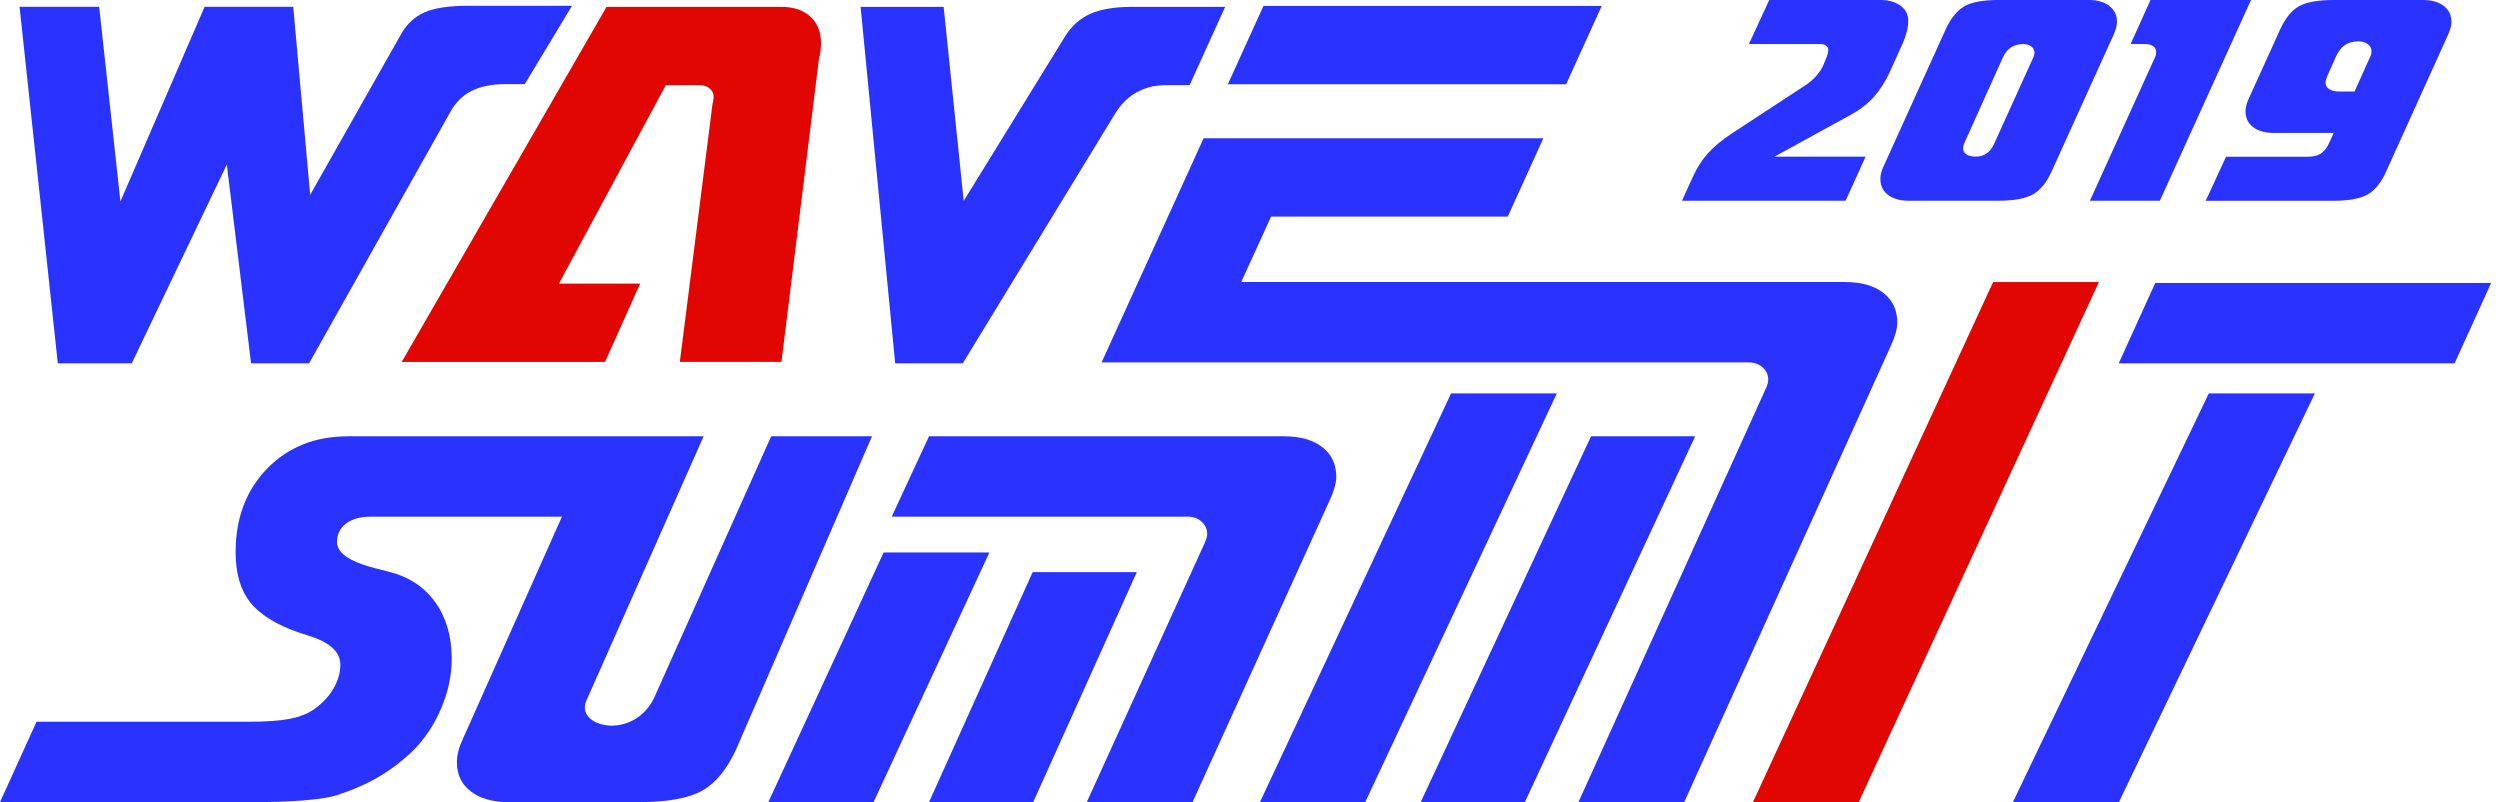
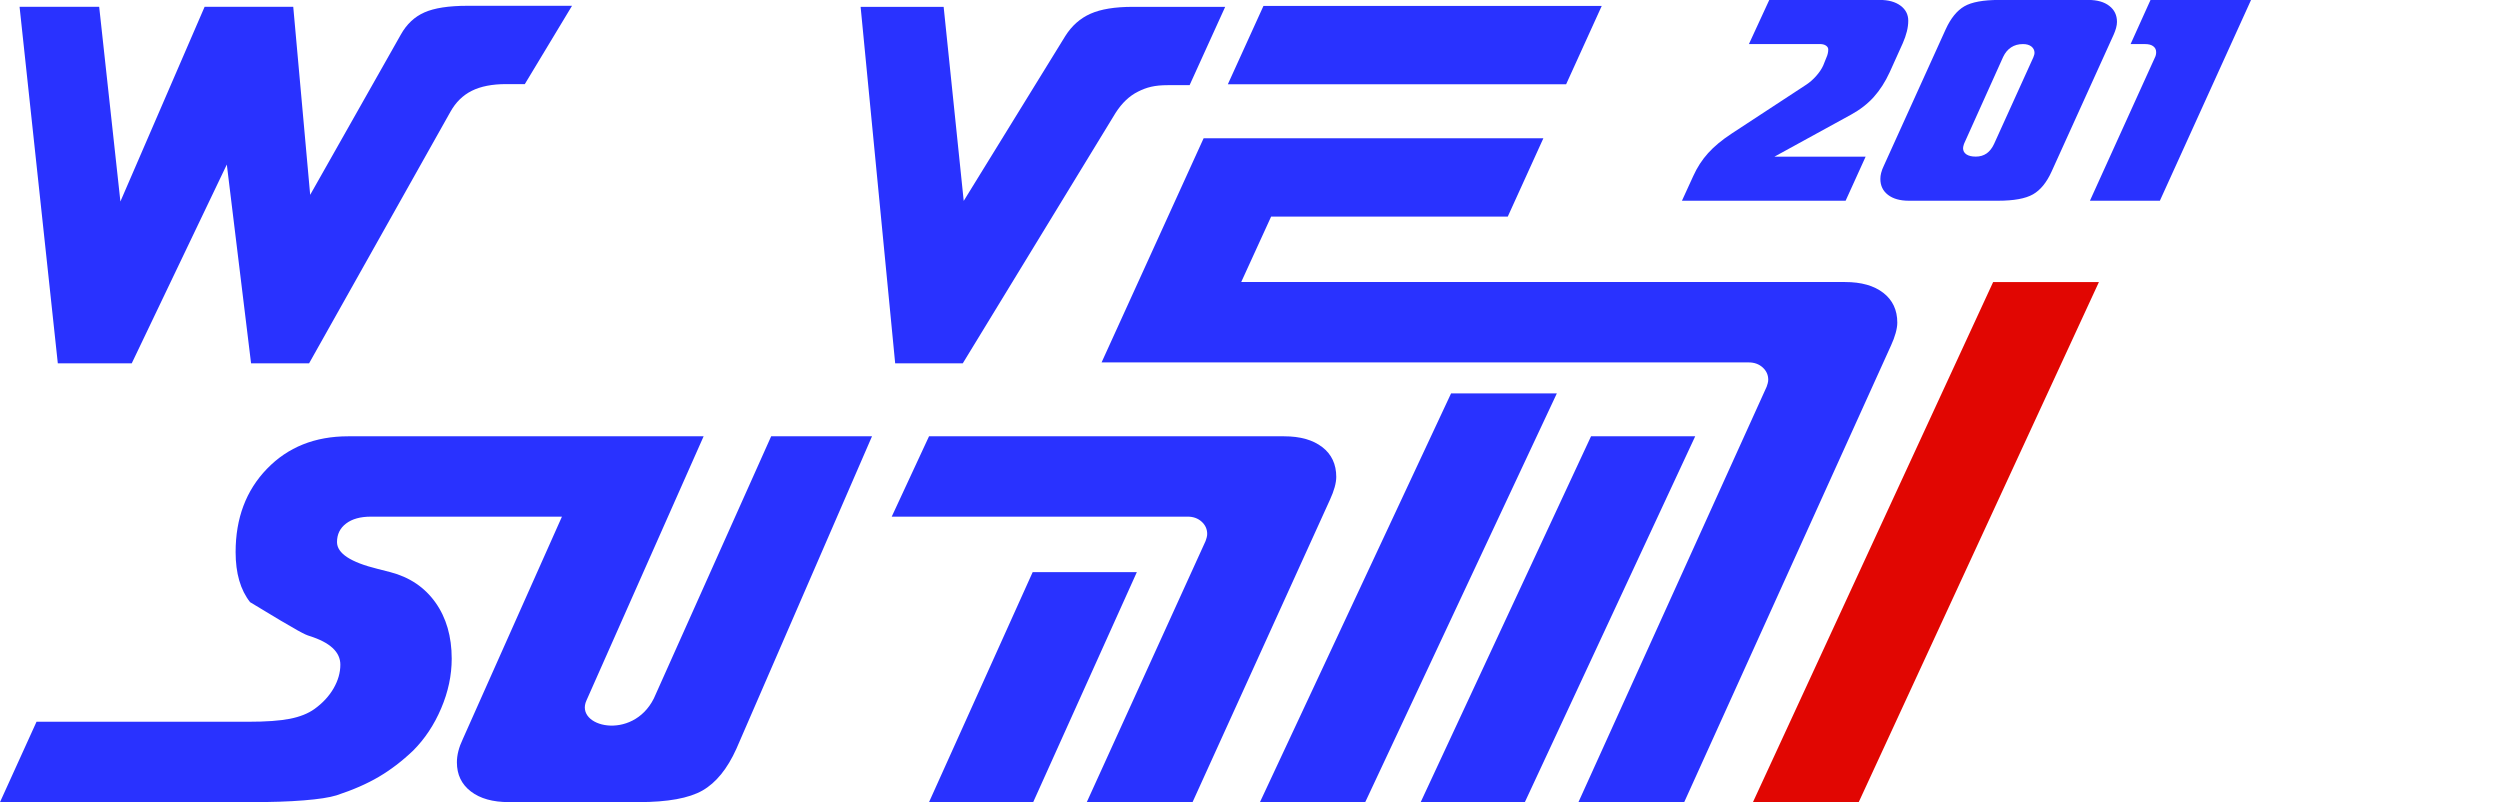
<svg xmlns="http://www.w3.org/2000/svg" width="187" height="60" viewBox="0 0 187 60" fill="none">
  <g clip-path="url(#clip0_3035_15739)">
    <path d="M139.55 11.717H132.729L138.462 8.574C139.135 8.204 139.703 7.763 140.161 7.253C140.619 6.742 141.017 6.124 141.35 5.399L142.328 3.232C142.461 2.929 142.563 2.636 142.633 2.353C142.703 2.073 142.738 1.805 142.738 1.553C142.738 1.087 142.546 0.709 142.16 0.424C141.775 0.139 141.259 -0.004 140.616 -0.004H132.341L130.82 3.294H136.12C136.312 3.294 136.465 3.332 136.58 3.409C136.695 3.487 136.753 3.584 136.753 3.704C136.753 3.795 136.743 3.89 136.72 3.992C136.698 4.095 136.665 4.195 136.62 4.293L136.375 4.903C136.257 5.163 136.082 5.421 135.852 5.681C135.622 5.942 135.379 6.154 135.119 6.327L129.541 9.983C128.808 10.463 128.215 10.954 127.765 11.454C127.314 11.955 126.944 12.525 126.654 13.171L125.81 15.015H138.052L139.55 11.717Z" fill="#2932FF" />
    <path d="M140.711 12.923C140.671 13.083 140.651 13.236 140.651 13.383C140.651 13.886 140.842 14.284 141.224 14.577C141.605 14.87 142.125 15.015 142.786 15.015H149.452C150.636 15.015 151.509 14.855 152.067 14.537C152.625 14.219 153.09 13.649 153.461 12.828L158.105 2.586C158.177 2.423 158.237 2.258 158.283 2.091C158.328 1.923 158.35 1.775 158.35 1.64C158.35 1.137 158.16 0.737 157.777 0.442C157.397 0.146 156.871 -0.004 156.206 -0.004H149.54C148.346 -0.004 147.478 0.156 146.93 0.474C146.382 0.792 145.919 1.362 145.541 2.186L140.897 12.428C140.814 12.598 140.754 12.763 140.714 12.923H140.711ZM146.905 10.774C146.912 10.751 146.92 10.733 146.927 10.718L149.837 4.253C149.985 3.942 150.183 3.704 150.433 3.542C150.681 3.379 150.976 3.297 151.316 3.297C151.584 3.297 151.794 3.357 151.949 3.479C152.104 3.602 152.182 3.762 152.182 3.962C152.182 4 152.177 4.04 152.164 4.085C152.154 4.13 152.129 4.2 152.092 4.295L149.159 10.761C149.012 11.079 148.824 11.319 148.599 11.477C148.373 11.634 148.103 11.714 147.793 11.714C147.483 11.714 147.255 11.659 147.087 11.547C146.92 11.437 146.837 11.279 146.837 11.081C146.837 11.014 146.86 10.911 146.905 10.771V10.774Z" fill="#2932FF" />
    <path d="M161.063 3.461C161.208 3.568 161.28 3.713 161.28 3.899C161.28 3.974 161.273 4.044 161.258 4.109C161.243 4.176 161.22 4.239 161.19 4.296L156.326 15.016H161.558L168.377 0H160.857L159.368 3.298H160.467C160.72 3.298 160.917 3.351 161.063 3.458V3.461Z" fill="#2932FF" />
-     <path d="M168.032 7.86C167.987 8.027 167.964 8.178 167.964 8.31C167.964 8.821 168.154 9.221 168.537 9.511C168.917 9.799 169.443 9.944 170.109 9.944H174.563L174.185 10.767C174.022 11.1 173.822 11.343 173.584 11.495C173.346 11.648 173.036 11.723 172.651 11.723H166.508L164.986 15.021H174.473C175.664 15.021 176.539 14.864 177.095 14.548C177.65 14.233 178.113 13.662 178.484 12.832L183.115 2.6C183.198 2.422 183.261 2.255 183.303 2.094C183.348 1.934 183.371 1.794 183.371 1.667C183.371 1.149 183.181 0.741 182.798 0.445C182.417 0.15 181.892 0 181.226 0H174.56C173.366 0 172.498 0.16 171.95 0.478C171.402 0.796 170.939 1.366 170.561 2.19L168.217 7.354C168.134 7.524 168.072 7.692 168.029 7.86H168.032ZM173.992 5.943C174.017 5.86 174.057 5.755 174.11 5.62L174.753 4.186C174.923 3.816 175.143 3.541 175.413 3.363C175.684 3.185 176.009 3.095 176.387 3.095C176.69 3.095 176.932 3.165 177.115 3.306C177.298 3.446 177.388 3.623 177.388 3.839C177.388 3.914 177.383 3.981 177.37 4.044C177.36 4.106 177.335 4.169 177.298 4.226L176.119 6.849H175.018C174.678 6.849 174.415 6.789 174.23 6.671C174.045 6.554 173.952 6.383 173.952 6.161C173.952 6.093 173.965 6.021 173.992 5.938V5.943Z" fill="#2932FF" />
    <path d="M9.854 27.178L16.966 12.307L18.78 27.178H23.119L33.691 8.363C34.086 7.653 34.617 7.13 35.287 6.794C35.958 6.459 36.814 6.291 37.852 6.291H39.256L42.787 0.434H34.955C33.561 0.434 32.492 0.599 31.749 0.927C31.006 1.254 30.418 1.807 29.985 2.583L23.201 14.574L21.935 0.511H15.304L9.006 15.072L7.419 0.511H1.464L4.324 27.176H9.857L9.854 27.178Z" fill="#2932FF" />
    <path d="M72.016 27.176L83.449 8.439C83.922 7.703 84.48 7.173 85.126 6.853C85.769 6.53 86.354 6.37 87.355 6.37H88.982L91.644 0.512H84.73C83.401 0.512 82.35 0.682 81.575 1.025C80.799 1.367 80.168 1.926 79.681 2.701L72.086 15.027L70.585 0.512H64.374L66.959 27.176H72.013H72.016Z" fill="#2932FF" />
-     <path d="M57.683 32.635L48.907 52.246C47.303 55.446 42.954 54.37 43.87 52.388L52.631 32.635H26.041C23.559 32.635 21.535 33.446 19.971 35.065C18.404 36.684 17.624 38.761 17.624 41.298C17.624 42.877 17.984 44.126 18.707 45.042C19.428 45.96 20.639 46.716 22.34 47.309C22.543 47.376 22.813 47.464 23.151 47.572C24.69 48.057 25.458 48.773 25.458 49.716C25.458 50.309 25.291 50.9 24.953 51.488C24.615 52.073 24.137 52.591 23.517 53.036C23.044 53.374 22.433 53.617 21.685 53.765C20.937 53.912 19.901 53.987 18.577 53.987H2.732L0 60H18.752C20.291 60 21.612 59.958 22.718 59.868C23.824 59.78 24.64 59.655 25.168 59.492C26.397 59.087 27.453 58.627 28.336 58.106C29.219 57.586 30.073 56.935 30.896 56.152C31.772 55.276 32.475 54.22 33 52.984C33.526 51.75 33.788 50.512 33.788 49.271C33.788 47.611 33.383 46.21 32.575 45.072C31.764 43.931 30.638 43.172 29.194 42.795C28.979 42.742 28.661 42.66 28.243 42.552C26.219 42.054 25.208 41.386 25.208 40.548C25.208 39.967 25.433 39.504 25.886 39.161C26.339 38.816 26.955 38.646 27.738 38.646H42.033L34.619 55.281C34.472 55.591 34.359 55.892 34.286 56.182C34.211 56.472 34.176 56.752 34.176 57.023C34.176 57.941 34.524 58.667 35.22 59.2C35.915 59.733 36.861 59.998 38.062 59.998H47.774C49.946 59.998 51.537 59.708 52.551 59.127C53.562 58.547 54.405 57.508 55.081 56.009L65.227 32.633H57.685L57.683 32.635Z" fill="#2932FF" />
+     <path d="M57.683 32.635L48.907 52.246C47.303 55.446 42.954 54.37 43.87 52.388L52.631 32.635H26.041C23.559 32.635 21.535 33.446 19.971 35.065C18.404 36.684 17.624 38.761 17.624 41.298C17.624 42.877 17.984 44.126 18.707 45.042C22.543 47.376 22.813 47.464 23.151 47.572C24.69 48.057 25.458 48.773 25.458 49.716C25.458 50.309 25.291 50.9 24.953 51.488C24.615 52.073 24.137 52.591 23.517 53.036C23.044 53.374 22.433 53.617 21.685 53.765C20.937 53.912 19.901 53.987 18.577 53.987H2.732L0 60H18.752C20.291 60 21.612 59.958 22.718 59.868C23.824 59.78 24.64 59.655 25.168 59.492C26.397 59.087 27.453 58.627 28.336 58.106C29.219 57.586 30.073 56.935 30.896 56.152C31.772 55.276 32.475 54.22 33 52.984C33.526 51.75 33.788 50.512 33.788 49.271C33.788 47.611 33.383 46.21 32.575 45.072C31.764 43.931 30.638 43.172 29.194 42.795C28.979 42.742 28.661 42.66 28.243 42.552C26.219 42.054 25.208 41.386 25.208 40.548C25.208 39.967 25.433 39.504 25.886 39.161C26.339 38.816 26.955 38.646 27.738 38.646H42.033L34.619 55.281C34.472 55.591 34.359 55.892 34.286 56.182C34.211 56.472 34.176 56.752 34.176 57.023C34.176 57.941 34.524 58.667 35.22 59.2C35.915 59.733 36.861 59.998 38.062 59.998H47.774C49.946 59.998 51.537 59.708 52.551 59.127C53.562 58.547 54.405 57.508 55.081 56.009L65.227 32.633H57.685L57.683 32.635Z" fill="#2932FF" />
    <path d="M77.243 42.797L69.491 60H77.283L85.035 42.797H77.243Z" fill="#2932FF" />
-     <path d="M66.096 41.326L57.47 60.001H65.342L74.008 41.326H66.096Z" fill="#2932FF" />
    <path d="M98.908 33.446C98.213 32.905 97.259 32.635 96.046 32.635H69.491L66.701 38.645H88.839C89.257 38.645 89.605 38.77 89.882 39.021C90.158 39.271 90.298 39.576 90.298 39.941C90.298 40.022 90.285 40.114 90.258 40.214C90.23 40.314 90.203 40.399 90.178 40.467L81.292 59.997H89.204L99.486 37.369C99.634 37.046 99.749 36.739 99.832 36.448C99.912 36.158 99.952 35.898 99.952 35.67C99.952 34.727 99.604 33.983 98.908 33.443V33.446Z" fill="#2932FF" />
    <path d="M117.147 6.301L119.81 0.443H94.507L91.844 6.301H117.147Z" fill="#2932FF" />
    <path d="M141.795 24.912C141.875 24.622 141.918 24.362 141.918 24.134C141.918 23.191 141.57 22.447 140.874 21.907C140.178 21.366 139.225 21.096 138.011 21.096H92.843L95.08 16.202H112.781L115.443 10.344H90.03L82.398 27.109H130.805C131.223 27.109 131.571 27.234 131.848 27.485C132.124 27.735 132.264 28.04 132.264 28.405C132.264 28.485 132.251 28.578 132.224 28.678C132.196 28.778 132.169 28.863 132.144 28.931L118.068 59.999H125.98L141.452 25.833C141.6 25.51 141.715 25.202 141.795 24.912Z" fill="#2932FF" />
    <path d="M119.009 32.635L106.267 60H114.059L126.801 32.635H119.009Z" fill="#2932FF" />
    <path d="M108.54 29.426L94.244 60.001H102.119L116.452 29.426H108.54Z" fill="#2932FF" />
    <path d="M149.087 21.098L131.12 60.001H139.032L156.999 21.098H149.087Z" fill="#E10602" />
-     <path d="M150.563 60.001H158.495L173.154 29.426H165.219L150.563 60.001Z" fill="#2932FF" />
-     <path d="M158.48 27.177H183.606L186.338 21.164H161.213L158.48 27.177Z" fill="#2932FF" />
-     <path d="M60.616 1.242C60.083 0.757 59.357 0.512 58.436 0.512H45.369L45.359 0.532L30.048 27.071H45.257L47.884 21.213H41.808L49.806 6.367H52.295C52.623 6.367 52.886 6.45 53.084 6.612C53.281 6.777 53.379 6.99 53.379 7.253C53.379 7.371 53.359 7.516 53.319 7.686C53.306 7.713 53.299 7.733 53.299 7.746L50.852 27.069H58.454L61.254 4.433C61.306 4.25 61.346 4.057 61.371 3.862C61.396 3.665 61.411 3.454 61.411 3.232C61.411 2.391 61.146 1.725 60.613 1.24L60.616 1.242Z" fill="#E10602" />
  </g>
  <defs>
    <clipPath id="clip0_3035_15739">
      <rect width="186.338" height="60" fill="white" />
    </clipPath>
  </defs>
</svg>